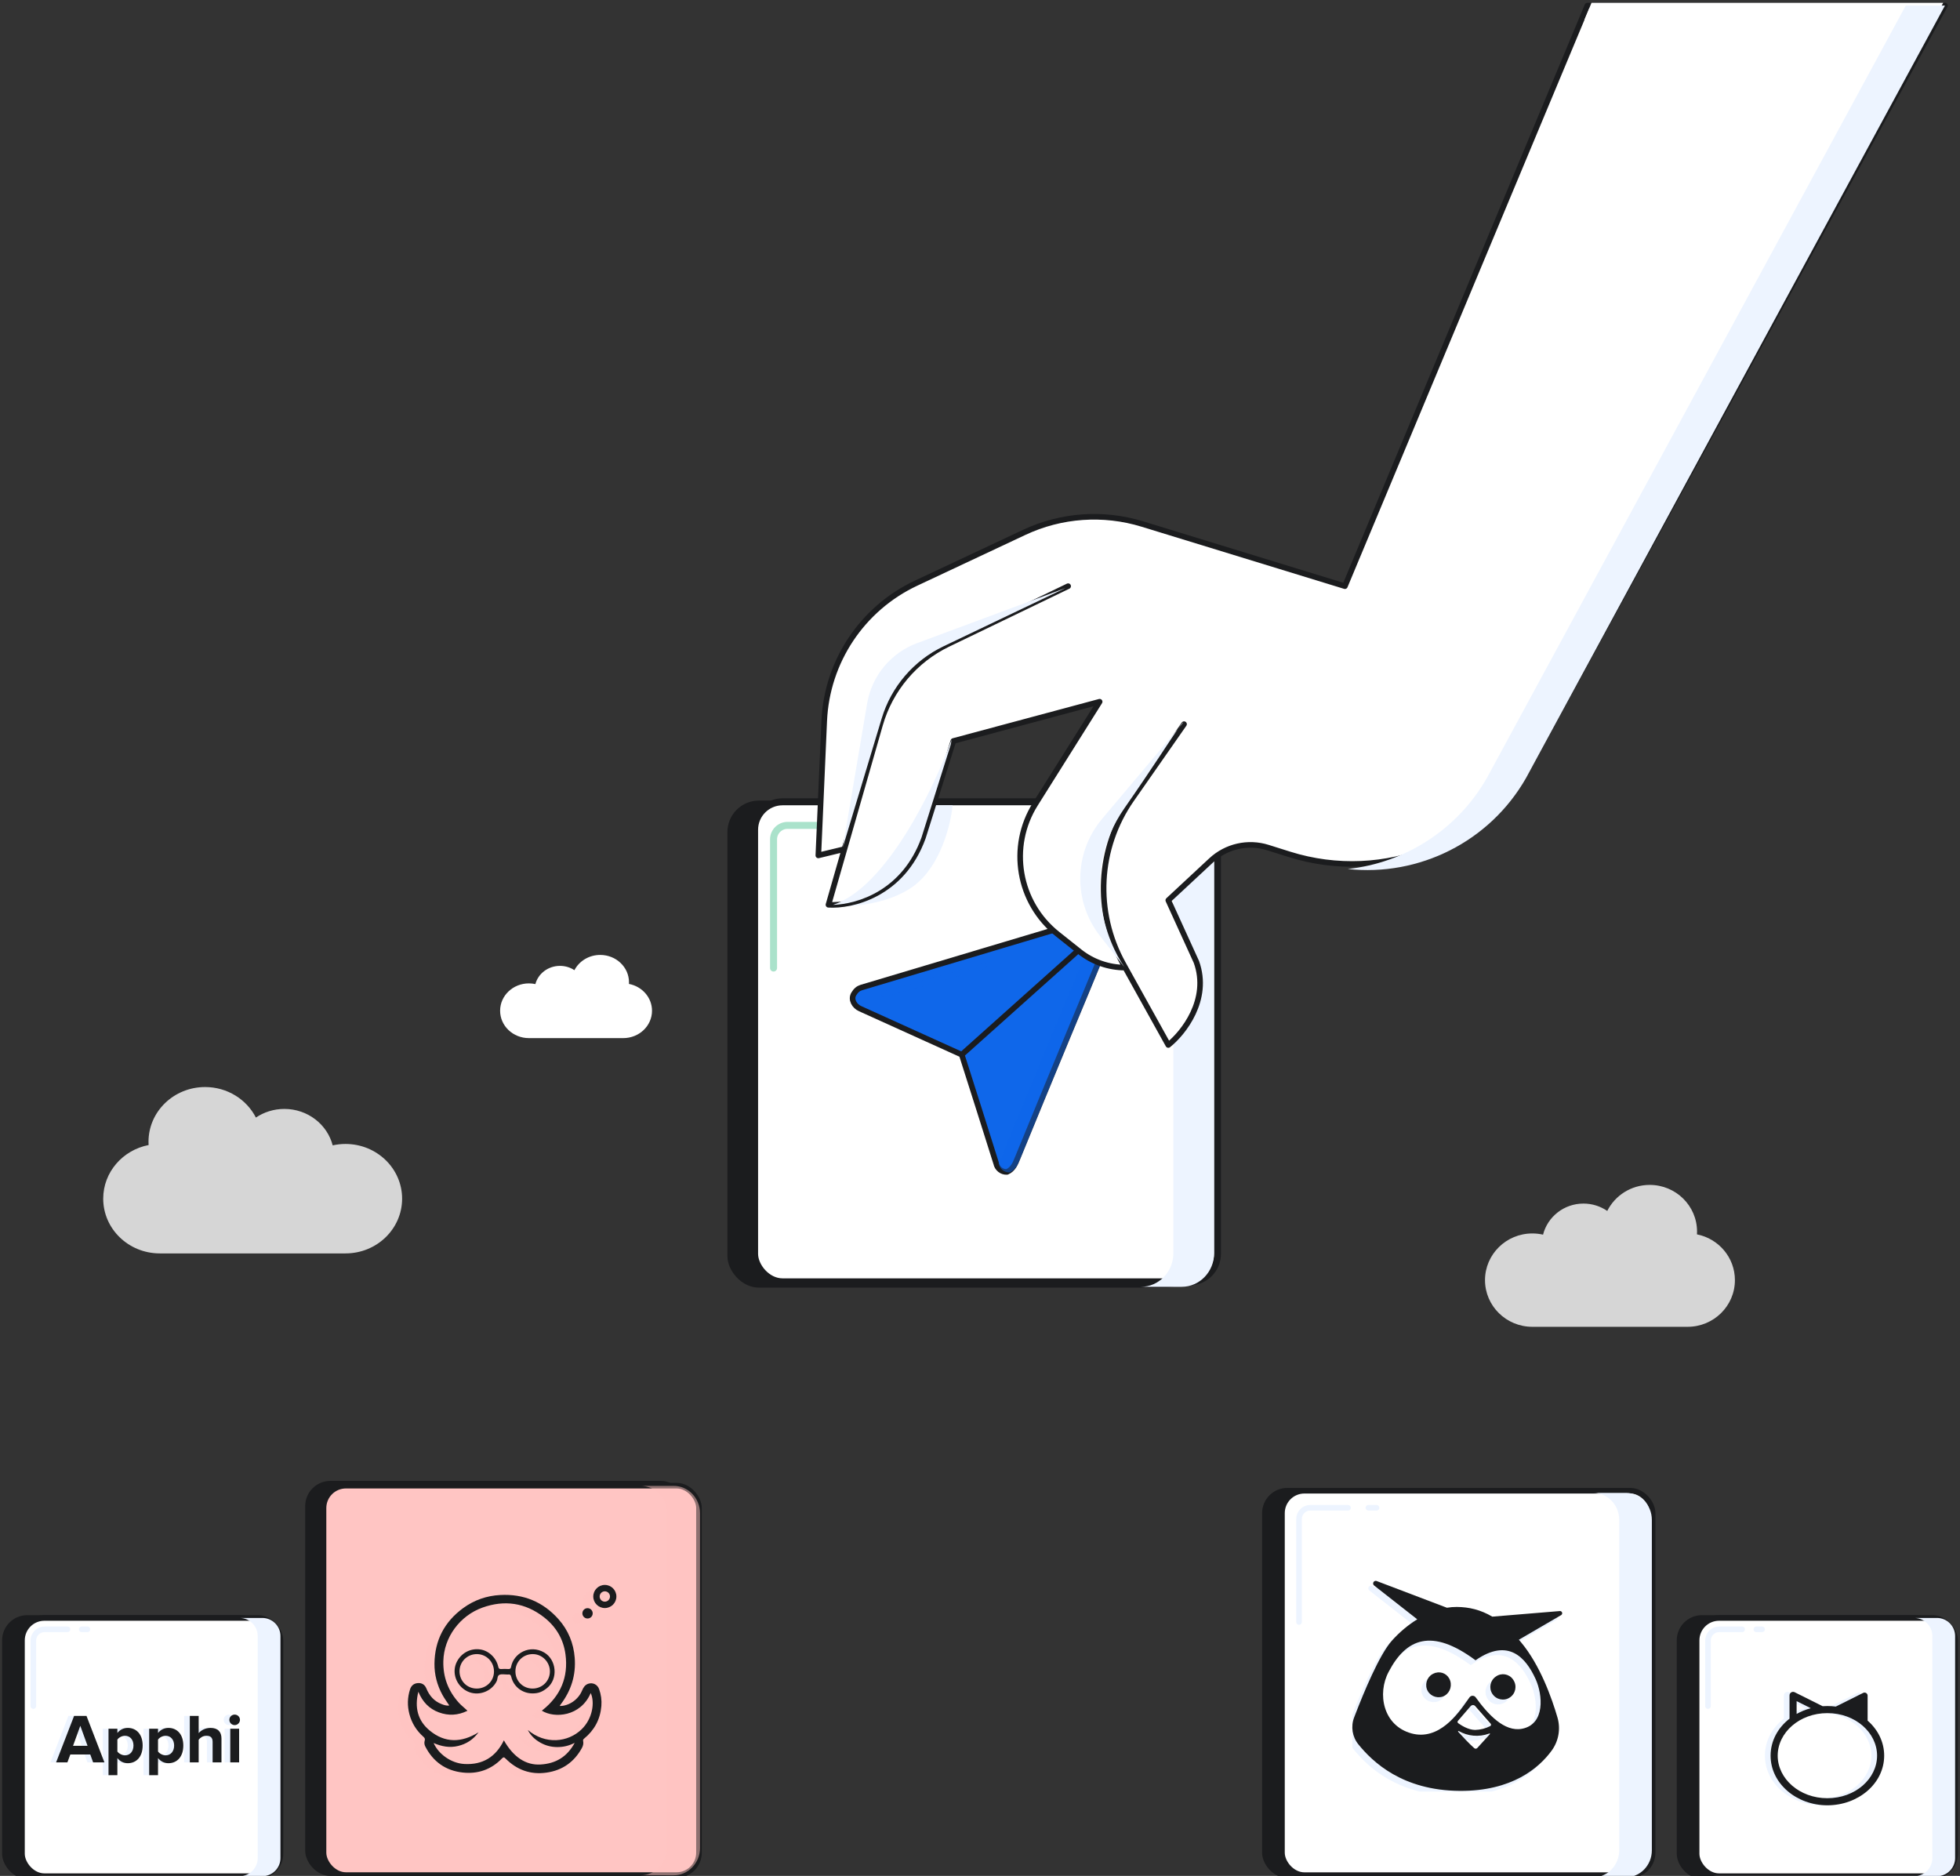
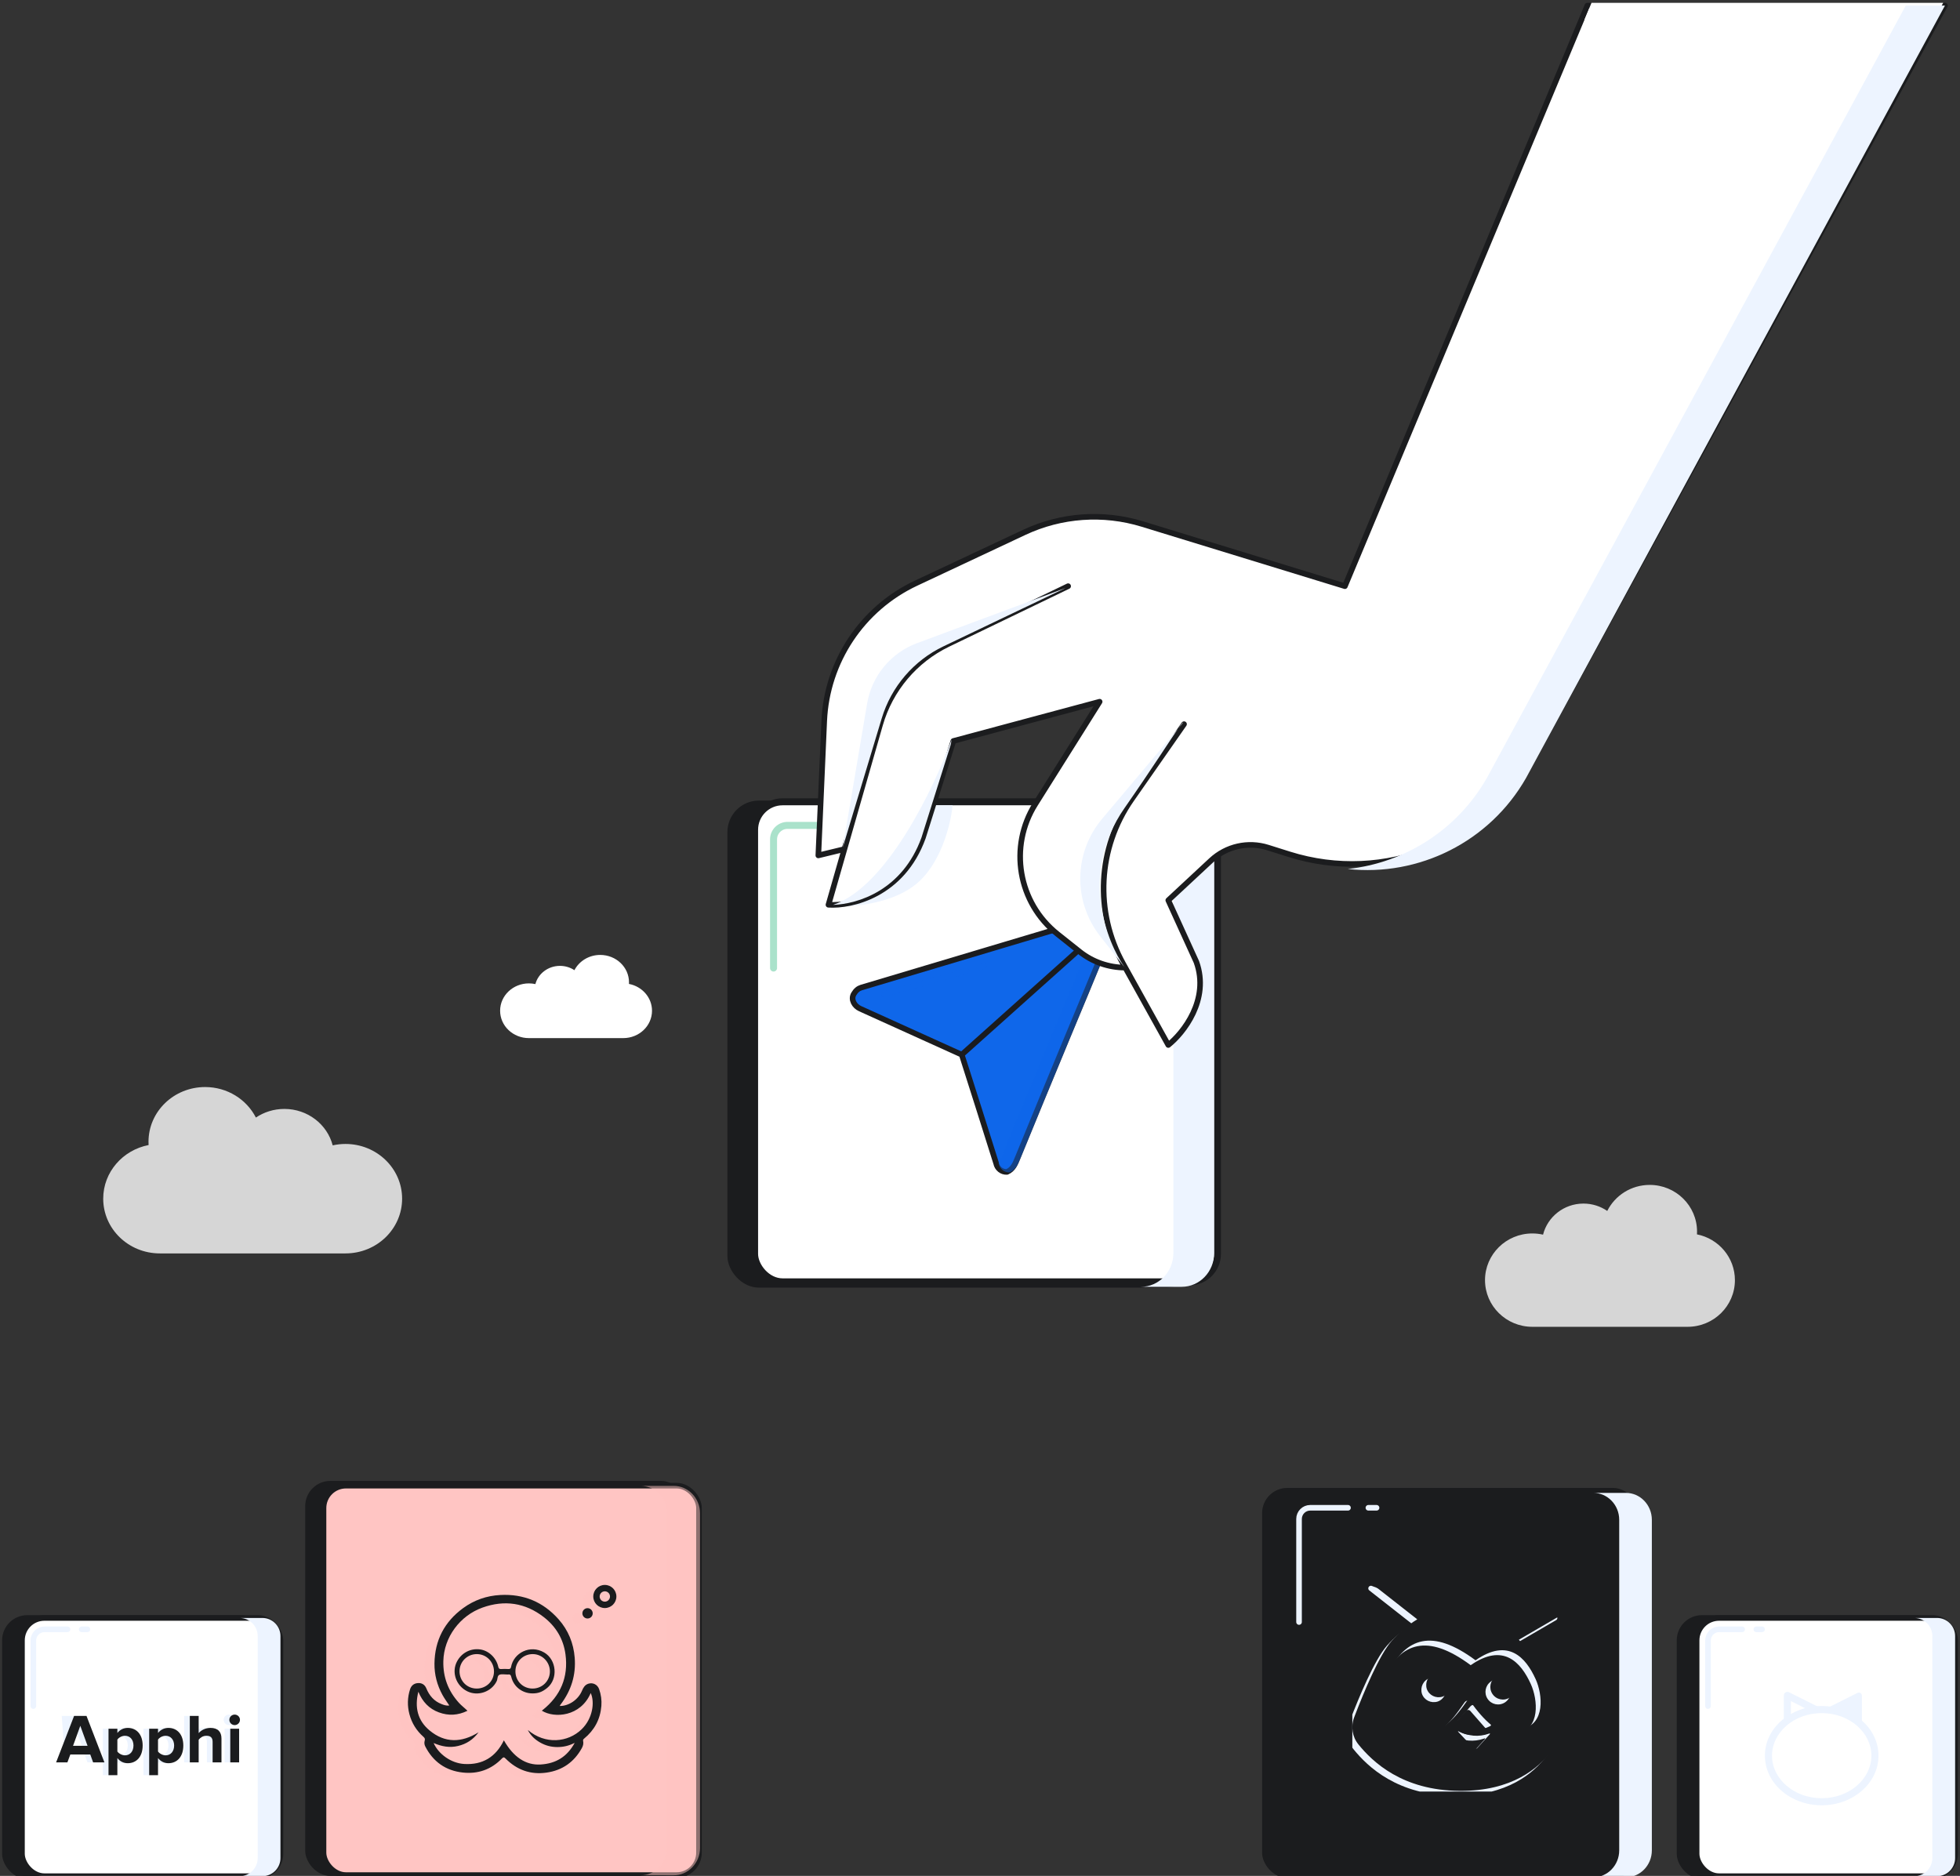
<svg xmlns="http://www.w3.org/2000/svg" width="350" height="335" viewBox="0 0 350 335" fill="none">
  <rect x="0" y="0" width="350" height="335" fill="#333333" stroke="none" />
  <rect x="0.875" y="288.937" width="46.159" height="46.114" rx="4" fill="#1B1C1E" stroke="#1B1C1E" />
  <rect x="3.924" y="288.937" width="46.159" height="46.114" rx="4" fill="white" stroke="#1B1C1E" />
  <g style="mix-blend-mode:multiply">
    <path d="M42.781 335.051H46.846C48.634 335.051 50.083 333.603 50.083 331.817V292.171C50.083 290.385 48.634 288.937 46.846 288.937H42.781C44.569 288.937 46.018 290.385 46.018 292.171V331.817C46.018 333.603 44.569 335.051 42.781 335.051Z" fill="#EDF4FF" />
  </g>
  <path d="M15.61 290.967H14.594M5.956 304.672V292.967C5.956 291.863 6.851 290.967 7.956 290.967H12.053" stroke="#EDF4FF" stroke-linecap="round" />
  <g style="mix-blend-mode:multiply">
-     <path d="M17.633 314.728L14.433 306.431H12.216L9.004 314.728H11.021L11.544 313.323H15.105L15.616 314.728H17.633ZM14.62 311.768H12.03L13.325 308.198L14.62 311.768Z" fill="#EDF4FF" />
+     <path d="M17.633 314.728L14.433 306.431H12.216H11.021L11.544 313.323H15.105L15.616 314.728H17.633ZM14.62 311.768H12.03L13.325 308.198L14.62 311.768Z" fill="#EDF4FF" />
    <path d="M21.799 314.878C23.343 314.878 24.464 313.721 24.464 311.718C24.464 309.715 23.343 308.571 21.799 308.571C21.064 308.571 20.404 308.894 19.944 309.479V308.72H18.363V317.017H19.944V313.957C20.429 314.579 21.089 314.878 21.799 314.878ZM21.301 313.472C20.791 313.472 20.205 313.161 19.944 312.788V310.661C20.205 310.275 20.791 309.977 21.301 309.977C22.21 309.977 22.82 310.686 22.82 311.718C22.82 312.763 22.21 313.472 21.301 313.472Z" fill="#EDF4FF" />
    <path d="M29.058 314.878C30.602 314.878 31.723 313.721 31.723 311.718C31.723 309.715 30.602 308.571 29.058 308.571C28.324 308.571 27.664 308.894 27.203 309.479V308.72H25.622V317.017H27.203V313.957C27.689 314.579 28.349 314.878 29.058 314.878ZM28.56 313.472C28.05 313.472 27.465 313.161 27.203 312.788V310.661C27.465 310.275 28.05 309.977 28.56 309.977C29.469 309.977 30.079 310.686 30.079 311.718C30.079 312.763 29.469 313.472 28.56 313.472Z" fill="#EDF4FF" />
    <path d="M38.534 314.728V310.462C38.534 309.292 37.899 308.571 36.579 308.571C35.596 308.571 34.849 309.044 34.463 309.504V306.431H32.881V314.728H34.463V310.686C34.736 310.325 35.222 309.977 35.832 309.977C36.517 309.977 36.953 310.238 36.953 311.071V314.728H38.534Z" fill="#EDF4FF" />
    <path d="M40.889 308.073C41.412 308.073 41.835 307.65 41.835 307.128C41.835 306.606 41.412 306.195 40.889 306.195C40.378 306.195 39.942 306.606 39.942 307.128C39.942 307.65 40.378 308.073 40.889 308.073ZM41.685 314.728V308.72H40.104V314.728H41.685Z" fill="#EDF4FF" />
  </g>
  <path d="M18.648 314.728L15.447 306.431H13.231L10.019 314.728H12.036L12.559 313.323H16.12L16.63 314.728H18.648ZM15.634 311.768H13.044L14.339 308.198L15.634 311.768Z" fill="#1B1C1E" />
  <path d="M22.814 314.878C24.358 314.878 25.478 313.721 25.478 311.718C25.478 309.715 24.358 308.571 22.814 308.571C22.079 308.571 21.419 308.894 20.959 309.479V308.72H19.377V317.017H20.959V313.957C21.444 314.579 22.104 314.878 22.814 314.878ZM22.316 313.472C21.805 313.472 21.22 313.161 20.959 312.788V310.661C21.22 310.275 21.805 309.977 22.316 309.977C23.225 309.977 23.835 310.686 23.835 311.718C23.835 312.763 23.225 313.472 22.316 313.472Z" fill="#1B1C1E" />
  <path d="M30.073 314.878C31.617 314.878 32.738 313.721 32.738 311.718C32.738 309.715 31.617 308.571 30.073 308.571C29.338 308.571 28.679 308.894 28.218 309.479V308.72H26.637V317.017H28.218V313.957C28.703 314.579 29.363 314.878 30.073 314.878ZM29.575 313.472C29.065 313.472 28.479 313.161 28.218 312.788V310.661C28.479 310.275 29.065 309.977 29.575 309.977C30.484 309.977 31.094 310.686 31.094 311.718C31.094 312.763 30.484 313.472 29.575 313.472Z" fill="#1B1C1E" />
  <path d="M39.549 314.728V310.462C39.549 309.292 38.914 308.571 37.594 308.571C36.61 308.571 35.863 309.044 35.477 309.504V306.431H33.896V314.728H35.477V310.686C35.751 310.325 36.237 309.977 36.847 309.977C37.532 309.977 37.968 310.238 37.968 311.071V314.728H39.549Z" fill="#1B1C1E" />
  <path d="M41.903 308.073C42.426 308.073 42.85 307.65 42.85 307.128C42.85 306.606 42.426 306.195 41.903 306.195C41.393 306.195 40.957 306.606 40.957 307.128C40.957 307.65 41.393 308.073 41.903 308.073ZM42.7 314.728V308.72H41.119V314.728H42.7Z" fill="#1B1C1E" />
  <rect x="299.919" y="288.937" width="46.159" height="46.114" rx="4" fill="#1B1C1E" stroke="#1B1C1E" />
  <rect x="302.968" y="288.937" width="46.159" height="46.114" rx="4" fill="white" stroke="#1B1C1E" />
  <g style="mix-blend-mode:multiply">
    <path d="M332.487 302.812V307.623L326.149 305.09L331.692 302.322C332.057 302.139 332.487 302.404 332.487 302.812Z" fill="#EDF4FF" />
    <path fill-rule="evenodd" clip-rule="evenodd" d="M318.843 302.229C319.03 302.113 319.263 302.103 319.459 302.201L324.53 304.734C324.843 304.89 324.97 305.271 324.813 305.583C324.657 305.896 324.276 306.023 323.963 305.867L319.81 303.792V306.989C319.81 307.338 319.526 307.622 319.176 307.622C318.826 307.622 318.542 307.338 318.542 306.989V302.767C318.542 302.548 318.656 302.344 318.843 302.229Z" fill="#EDF4FF" />
    <path fill-rule="evenodd" clip-rule="evenodd" d="M325.303 305.932C320.314 305.932 316.43 309.416 316.43 313.531C316.43 317.645 320.314 321.129 325.303 321.129C330.292 321.129 334.176 317.645 334.176 313.531C334.176 309.416 330.292 305.932 325.303 305.932ZM315.162 313.531C315.162 308.553 319.791 304.666 325.303 304.666C330.816 304.666 335.444 308.553 335.444 313.531C335.444 318.508 330.816 322.395 325.303 322.395C319.791 322.395 315.162 318.508 315.162 313.531Z" fill="#EDF4FF" />
  </g>
-   <path fill-rule="evenodd" clip-rule="evenodd" d="M319.858 302.229C320.045 302.113 320.279 302.103 320.475 302.201L325.471 304.697C325.751 304.676 326.034 304.666 326.319 304.666C326.827 304.666 327.329 304.699 327.82 304.763L332.708 302.322C333.073 302.139 333.503 302.404 333.503 302.812V307.272C335.322 308.863 336.46 311.063 336.46 313.531C336.46 318.508 331.831 322.395 326.319 322.395C320.806 322.395 316.178 318.508 316.178 313.531C316.178 310.876 317.494 308.532 319.558 306.922V302.767C319.558 302.548 319.672 302.344 319.858 302.229ZM320.825 306.079C321.603 305.641 322.452 305.294 323.351 305.053L320.825 303.792V306.079ZM317.445 313.531C317.445 309.416 321.33 305.932 326.319 305.932C331.307 305.932 335.192 309.416 335.192 313.531C335.192 317.645 331.307 321.129 326.319 321.129C321.33 321.129 317.445 317.645 317.445 313.531Z" fill="#1B1C1E" />
  <g style="mix-blend-mode:multiply">
    <path d="M341.825 335.05H345.89C347.678 335.05 349.127 333.603 349.127 331.817V292.17C349.127 290.384 347.678 288.937 345.89 288.937H341.825C343.613 288.937 345.062 290.384 345.062 292.17V331.817C345.062 333.603 343.613 335.05 341.825 335.05Z" fill="#EDF4FF" />
  </g>
  <path d="M314.654 290.967H313.638M305 304.672V292.967C305 291.862 305.895 290.967 307 290.967H311.097" stroke="#EDF4FF" stroke-linecap="round" />
  <rect x="130.52" y="143.595" width="82.654" height="85.727" rx="4.995" fill="#1B1C1E" stroke="#1B1C1E" stroke-width="1.249" />
  <rect x="134.748" y="143.188" width="82.654" height="85.727" rx="4.995" fill="white" stroke="#1B1C1E" stroke-width="1.249" />
  <g style="mix-blend-mode:multiply">
    <path d="M203.736 229.802H211.015C214.216 229.802 216.811 227.111 216.811 223.791V150.086C216.811 146.767 214.216 144.075 211.015 144.075H203.736C206.937 144.075 209.532 146.767 209.532 150.086V223.791C209.532 227.111 206.937 229.802 203.736 229.802Z" fill="#EDF4FF" />
  </g>
  <g style="mix-blend-mode:overlay">
    <path d="M155.42 147.398H153.601M138.134 172.876V149.896C138.134 148.516 139.252 147.398 140.631 147.398H149.052" stroke="#AAE2CB" stroke-width="1.249" stroke-linecap="round" />
  </g>
  <path d="M171.736 188.343L153.605 180.134C152.569 179.675 151.886 178.501 152.457 177.514C152.819 176.89 153.279 176.518 153.776 176.367C167.675 172.201 181.58 168.049 195.322 163.95C196.093 163.72 196.969 163.704 197.589 164.223C198.966 165.377 198.129 166.895 197.612 168.234C195.28 174.091 192.808 179.907 190.397 185.739C187.506 192.723 184.608 199.72 181.758 206.7C181.317 207.772 180.939 208.8 179.823 209.282C179.372 209.307 178.927 209.165 178.571 208.883C178.215 208.601 177.972 208.199 177.886 207.75C175.97 201.624 173.695 194.507 171.736 188.343Z" fill="#0F67EA" />
  <path d="M192.771 169.521L171.736 188.343M171.736 188.343L153.605 180.134C152.569 179.675 151.886 178.501 152.457 177.514C152.819 176.89 153.279 176.518 153.776 176.367C167.675 172.201 181.58 168.049 195.322 163.95C196.093 163.72 196.969 163.704 197.589 164.223C198.966 165.377 198.129 166.895 197.612 168.234C195.28 174.091 192.808 179.907 190.397 185.739C187.506 192.723 184.608 199.72 181.758 206.7C181.317 207.772 180.939 208.8 179.823 209.282C179.372 209.307 178.927 209.165 178.571 208.883C178.215 208.601 177.972 208.199 177.886 207.75C175.97 201.624 173.695 194.507 171.736 188.343Z" stroke="#1B1C1E" stroke-linecap="round" stroke-linejoin="round" />
  <g style="mix-blend-mode:screen">
    <path d="M175.67 172.522L174.8 172.769M172.624 173.384L157.828 177.572" stroke="#0F67EA" stroke-opacity="0.8" stroke-linecap="round" stroke-linejoin="round" />
  </g>
  <g style="mix-blend-mode:multiply">
    <path d="M194.86 164.317C195.81 165.315 195.31 166.546 194.845 167.693C194.785 167.84 194.726 167.986 194.671 168.129C193.036 172.236 191.332 176.322 189.628 180.408C188.902 182.15 188.176 183.891 187.455 185.634L187.053 186.606C184.296 193.267 181.534 199.939 178.817 206.595C178.797 206.643 178.777 206.691 178.758 206.738C178.619 207.076 178.484 207.408 178.325 207.717C178.338 207.757 178.35 207.797 178.363 207.837C178.448 208.286 178.692 208.689 179.048 208.97C179.404 209.252 179.849 209.394 180.3 209.369C181.366 208.908 181.759 207.95 182.176 206.93C182.196 206.882 182.215 206.835 182.235 206.787C184.953 200.131 187.714 193.46 190.471 186.799L190.874 185.826C191.594 184.083 192.32 182.341 193.047 180.6C194.75 176.514 196.454 172.428 198.089 168.321C198.145 168.177 198.204 168.032 198.263 167.884C198.76 166.66 199.295 165.341 198.066 164.31C197.446 163.791 196.57 163.807 195.799 164.037C195.486 164.131 195.173 164.224 194.86 164.317Z" fill="#0F67EA" fill-opacity="0.5" />
  </g>
  <rect x="225.874" y="266.217" width="66.187" height="68.648" rx="4" fill="#1B1C1E" stroke="#1B1C1E" />
-   <rect x="228.923" y="266.217" width="66.187" height="68.648" rx="4" fill="white" stroke="#1B1C1E" />
  <g clip-path="url(#clip0_6054_3256)">
    <path fill-rule="evenodd" clip-rule="evenodd" d="M244.923 283.204C244.69 283.14 244.445 283.266 244.363 283.498C244.298 283.682 244.354 283.887 244.505 284.011L252.217 290.056C250.574 291.064 249.018 292.374 247.669 293.89C245.428 296.413 242.631 303.196 241.129 307.102L240.939 307.599C240.326 309.216 240.615 311.037 241.7 312.384C244.244 315.519 249.541 320.621 259.795 320.692C269.187 320.758 273.974 316.576 276.219 313.503C277.463 311.799 277.846 309.615 277.256 307.589C276.257 304.16 274.166 298.229 270.729 294.13C270.606 293.984 270.484 293.841 270.362 293.701L277.908 289.307L277.942 289.284C278.103 289.166 278.15 288.942 278.044 288.767C277.97 288.645 277.835 288.573 277.692 288.579L265.614 289.579C263.538 288.353 261.469 287.861 259.277 287.846C258.697 287.842 258.108 287.89 257.514 287.988L244.956 283.214L244.923 283.204ZM259.609 310.002C259.567 309.985 259.52 310.006 259.503 310.048C259.493 310.074 259.497 310.104 259.513 310.126C260.178 310.859 261.567 312.351 262.398 313.066C262.558 313.204 262.799 313.19 262.942 313.034L265.19 310.559C265.211 310.53 265.21 310.49 265.186 310.462C265.163 310.435 265.125 310.427 265.093 310.442L264.991 310.48C263.216 311.116 261.248 310.942 259.609 310.002ZM273.355 300.733C271.587 296.838 268.436 293.328 262.624 297.372C254.779 291.553 250.231 293.486 247.117 299.419C245.013 303.353 246.125 309.045 251.184 310.43C256.098 311.773 259.518 306.884 261.152 304.549C261.261 304.392 261.363 304.247 261.457 304.116L261.545 303.993C261.587 303.935 261.638 303.884 261.696 303.842C262.004 303.62 262.434 303.688 262.657 303.996C264.827 307 267.762 310.218 270.939 309.599C275.085 308.794 274.633 303.539 273.355 300.733ZM262.515 305.5C262.311 305.317 261.998 305.32 261.797 305.513C261.788 305.522 261.779 305.532 261.77 305.541L261.766 305.54L259.484 308.188L259.465 308.212C259.382 308.327 259.398 308.489 259.507 308.585L259.528 308.602C260.045 308.979 261.309 309.799 262.545 309.809C263.483 309.787 264.404 309.555 265.24 309.129C265.378 309.057 265.432 308.887 265.36 308.749C265.35 308.729 265.337 308.711 265.322 308.694L262.544 305.528L262.515 305.5Z" fill="#EDF4FF" />
    <path d="M269.369 300.869L269.401 300.921C270.073 301.965 269.772 303.355 268.729 304.028C267.685 304.7 266.295 304.399 265.623 303.355C264.969 302.34 265.235 300.995 266.215 300.303L266.269 300.266C267.245 299.568 268.602 299.792 269.301 300.768C269.325 300.801 269.347 300.835 269.369 300.869ZM255.318 299.672C254.148 300.071 253.567 301.313 253.915 302.47C254.314 303.64 255.556 304.222 256.713 303.873C257.883 303.474 258.455 302.216 258.116 301.075C258.119 301.068 258.111 301.046 258.097 301.02C257.737 299.894 256.588 299.299 255.494 299.61C255.444 299.597 255.381 299.635 255.318 299.672Z" fill="#EDF4FF" />
    <path fill-rule="evenodd" clip-rule="evenodd" d="M245.787 282.329C245.555 282.265 245.309 282.391 245.227 282.623C245.162 282.807 245.219 283.012 245.369 283.136L253.082 289.181C251.438 290.189 249.882 291.499 248.533 293.015C246.292 295.538 243.495 302.321 241.993 306.227L241.803 306.724C241.19 308.341 241.479 310.162 242.564 311.509C245.108 314.644 250.405 319.746 260.659 319.817C270.051 319.883 274.839 315.701 277.083 312.628C278.327 310.924 278.71 308.74 278.12 306.714C277.122 303.285 275.03 297.354 271.593 293.255C271.47 293.109 271.348 292.966 271.226 292.826L278.772 288.432L278.806 288.409C278.967 288.291 279.014 288.067 278.908 287.892C278.834 287.77 278.699 287.698 278.557 287.704L266.478 288.704C264.403 287.478 262.333 286.986 260.141 286.971C259.561 286.967 258.972 287.015 258.378 287.113L245.821 282.339L245.787 282.329ZM260.474 309.127C260.431 309.11 260.384 309.131 260.367 309.173C260.357 309.199 260.361 309.229 260.377 309.251C261.043 309.984 262.431 311.476 263.262 312.191C263.422 312.329 263.663 312.315 263.806 312.159L266.054 309.684C266.075 309.655 266.074 309.615 266.05 309.587C266.027 309.56 265.989 309.552 265.958 309.567L265.856 309.605C264.08 310.241 262.112 310.067 260.474 309.127ZM274.22 299.858C272.452 295.963 269.301 292.453 263.488 296.497C255.644 290.678 251.095 292.611 247.981 298.544C245.877 302.478 246.989 308.17 252.048 309.555C256.962 310.898 260.382 306.009 262.016 303.674C262.126 303.517 262.227 303.372 262.321 303.241L262.409 303.118C262.452 303.06 262.503 303.009 262.561 302.967C262.868 302.745 263.298 302.813 263.521 303.121C265.692 306.125 268.627 309.343 271.803 308.724C275.949 307.919 275.497 302.664 274.22 299.858ZM263.379 304.625C263.176 304.442 262.862 304.445 262.662 304.638C262.652 304.647 262.643 304.657 262.634 304.666L262.63 304.665L260.348 307.313L260.329 307.337C260.246 307.452 260.263 307.614 260.371 307.71L260.392 307.727C260.91 308.104 262.174 308.924 263.409 308.934C264.347 308.912 265.268 308.68 266.105 308.254C266.242 308.182 266.296 308.012 266.224 307.874C266.214 307.854 266.201 307.836 266.186 307.819L263.409 304.653L263.379 304.625Z" fill="#1B1C1E" />
    <path d="M270.233 299.994L270.265 300.046C270.937 301.09 270.636 302.48 269.593 303.153C268.55 303.825 267.159 303.524 266.487 302.48C265.833 301.465 266.099 300.12 267.079 299.428L267.133 299.391C268.109 298.693 269.467 298.917 270.165 299.893C270.189 299.926 270.212 299.96 270.233 299.994ZM256.182 298.797C255.013 299.196 254.431 300.438 254.78 301.595C255.178 302.765 256.421 303.347 257.578 302.998C258.747 302.599 259.319 301.341 258.98 300.2C258.983 300.193 258.976 300.171 258.961 300.145C258.602 299.019 257.452 298.424 256.358 298.735C256.308 298.722 256.245 298.76 256.182 298.797Z" fill="#1B1C1E" />
  </g>
  <g style="mix-blend-mode:multiply">
    <path d="M284.504 335.25H290.332C292.896 335.25 294.973 333.095 294.973 330.436V271.416C294.973 268.757 292.896 266.602 290.332 266.602H284.504C287.067 266.602 289.145 268.757 289.145 271.416V330.436C289.145 333.095 287.067 335.25 284.504 335.25Z" fill="#EDF4FF" />
  </g>
  <g style="mix-blend-mode:overlay">
    <path d="M245.813 269.263H244.356M231.971 289.665V271.263C231.971 270.158 232.866 269.263 233.971 269.263H240.713" stroke="#EDF4FF" stroke-linecap="round" />
  </g>
  <g style="mix-blend-mode:multiply">
    <path d="M163.215 158.175C158.419 161.768 151.026 162.067 147.929 161.768L166.811 143.802H170.108C169.808 147.096 168.01 154.582 163.215 158.175Z" fill="#EDF4FF" />
  </g>
  <path d="M240.161 104.68L283.459 1H314.703H347.312L274.158 134.877C265.617 150.508 247.213 157.917 230.224 152.563L226.408 151.361C222.867 150.245 218.999 151.118 216.281 153.648L208.623 160.774L213.646 171.793C216.057 178.524 211.302 184.481 208.623 186.618L200.941 172.795C197.978 172.795 195.103 171.79 192.785 169.946L188.836 166.805C181.797 161.204 180.093 151.207 184.88 143.591L196.365 125.314L170.243 132.326L164.818 149.555C161.121 159.813 152.025 161.843 147.939 161.576L150.788 151.634L146.131 152.761L147.183 128.751C147.648 118.139 153.962 108.662 163.576 104.146L182.892 95.074C189.494 91.973 197.013 91.44 203.985 93.58L240.161 104.68Z" fill="white" />
  <path d="M150.788 151.634L146.131 152.761L147.183 128.751C147.648 118.139 153.962 108.662 163.576 104.146L182.892 95.074C189.494 91.973 197.013 91.44 203.985 93.58L240.161 104.68L283.459 1H314.703H347.312L274.158 134.877C265.617 150.508 247.213 157.917 230.224 152.563L226.408 151.361C222.867 150.245 218.999 151.118 216.281 153.648L208.623 160.774L213.646 171.793C216.057 178.524 211.302 184.481 208.623 186.618L200.57 172.127C195.415 162.851 195.997 151.448 202.069 142.746L211.436 129.321M190.739 104.68L169.281 115.027C163.374 117.876 158.962 123.11 157.156 129.415L147.939 161.576C152.025 161.843 161.121 159.813 164.818 149.555L170.243 132.326L196.365 125.314L184.88 143.591C180.093 151.207 181.797 161.204 188.836 166.805L192.785 169.946C195.103 171.79 197.978 172.795 200.941 172.795V172.795" stroke="#1B1C1E" stroke-linecap="round" stroke-linejoin="round" />
  <path d="M284.2 0.5L282.95 3.5L345.93 2.5L347 0.5H284.2Z" fill="white" />
  <g style="mix-blend-mode:multiply">
    <path d="M340.314 1L265.508 138.942C260.188 148.254 250.828 154.094 240.675 155.191C253.37 156.565 265.978 150.367 272.505 138.942L347.312 1H340.314Z" fill="#EDF4FF" />
  </g>
  <g style="mix-blend-mode:multiply">
    <path d="M211.296 129.026L210.363 130.133C208.948 132.16 205.933 136.945 200.799 144.318C192.644 156.029 197.738 168.348 200.799 172.717L196.442 167.164C191.591 160.98 191.742 152.246 196.805 146.233L210.363 130.133C210.877 129.398 211.179 129.026 211.296 129.026Z" fill="#EDF4FF" />
  </g>
  <g style="mix-blend-mode:multiply">
    <path d="M163.766 114.852L190.303 104.995L168.492 115.416C163.163 117.962 159.154 122.634 157.45 128.284L150.504 151.308L154.844 125.629C155.676 120.702 159.078 116.593 163.766 114.852Z" fill="#EDF4FF" />
  </g>
  <g style="mix-blend-mode:multiply">
    <path d="M169.797 132.911L164.556 149.556C161.156 158.988 153.191 161.463 148.755 161.593C158.272 158.476 166.792 140.756 169.923 132.084L169.797 132.911Z" fill="#EDF4FF" />
  </g>
  <path d="M28.54 223.837C22.957 223.837 18.431 219.461 18.431 214.063C18.431 209.33 21.913 205.381 26.536 204.483C26.524 204.29 26.518 204.095 26.518 203.899C26.518 198.502 31.044 194.126 36.627 194.126C40.605 194.126 44.046 196.347 45.696 199.577C47.137 198.605 48.889 198.035 50.779 198.035C54.945 198.035 58.442 200.804 59.409 204.541C60.145 204.377 60.91 204.29 61.697 204.29C67.28 204.29 71.806 208.666 71.806 214.063C71.806 219.461 67.28 223.837 61.697 223.837H28.54Z" fill="white" fill-opacity="0.8" />
  <path d="M301.354 236.944C306.022 236.944 309.806 233.212 309.806 228.608C309.806 224.57 306.895 221.203 303.029 220.436C303.039 220.271 303.044 220.105 303.044 219.939C303.044 215.335 299.26 211.603 294.593 211.603C291.267 211.603 288.39 213.497 287.01 216.252C285.806 215.423 284.34 214.937 282.76 214.937C279.277 214.937 276.353 217.299 275.545 220.486C274.93 220.346 274.29 220.272 273.632 220.272C268.965 220.272 265.181 224.004 265.181 228.608C265.181 233.212 268.965 236.944 273.632 236.944H301.354Z" fill="white" fill-opacity="0.8" />
  <path d="M111.293 185.388C114.131 185.388 116.431 183.2 116.431 180.501C116.431 178.134 114.661 176.16 112.312 175.711C112.318 175.614 112.321 175.517 112.321 175.419C112.321 172.721 110.021 170.533 107.184 170.533C105.162 170.533 103.413 171.643 102.575 173.258C101.842 172.772 100.952 172.487 99.991 172.487C97.874 172.487 96.097 173.872 95.605 175.74C95.232 175.658 94.843 175.615 94.443 175.615C91.606 175.615 89.306 177.803 89.306 180.501C89.306 183.2 91.606 185.388 94.443 185.388H111.293Z" fill="white" />
  <rect x="55" y="264.962" width="67.049" height="69.543" rx="4" fill="#1B1C1E" stroke="#1B1C1E" />
  <rect x="57.77" y="265.312" width="67.049" height="69.543" rx="4" fill="#FFC5C3" stroke="#1B1C1E" />
  <g style="mix-blend-mode:multiply">
    <path d="M105.211 302.53C104.918 301.706 104.07 301.306 103.277 301.573C102.681 301.773 102.391 302.252 102.161 302.805C101.496 304.406 99.838 305.546 98.216 305.547C98.197 305.418 98.296 305.341 98.358 305.256C100.219 302.791 101.096 300.036 100.855 296.939C100.651 294.32 99.696 292 97.965 290.051C95.213 286.954 91.73 285.501 87.562 285.724C85.117 285.855 82.898 286.632 80.931 288.068C77.586 290.51 75.865 293.834 75.811 297.958C75.785 299.94 76.284 301.836 77.253 303.593C77.606 304.233 78.042 304.817 78.461 305.46C77.934 305.529 77.502 305.371 77.076 305.205C75.742 304.686 74.896 303.709 74.36 302.402C74.072 301.7 73.504 301.39 72.798 301.459C72.107 301.527 71.658 301.924 71.448 302.578C70.978 304.041 70.946 305.517 71.337 307.004C71.759 308.611 72.604 309.954 73.843 311.051C74.067 311.25 74.165 311.422 74.066 311.744C73.963 312.076 74.002 312.446 74.168 312.771C75.571 315.509 77.824 317.097 80.865 317.43C83.569 317.726 85.951 316.898 87.865 314.913C88.127 314.642 88.262 314.682 88.504 314.927C90.523 316.969 92.972 317.847 95.82 317.443C98.645 317.042 100.757 315.56 102.135 313.052C102.352 312.656 102.452 312.246 102.36 311.812C102.316 311.602 102.375 311.5 102.529 311.374C104.375 309.862 105.422 307.924 105.614 305.54C105.699 304.508 105.556 303.498 105.211 302.53ZM102.083 309.711C99.646 312.068 95.584 312.473 92.48 309.83C93.03 310.9 93.806 311.571 94.726 312.092C95.646 312.614 96.636 312.874 97.702 312.882C98.772 312.889 99.783 312.676 100.853 312.126C99.487 314.651 97.445 315.837 94.757 315.995C92.134 316.148 89.918 314.686 88.204 311.677C86.776 314.64 84.421 316.093 81.13 315.902C78.825 315.769 76.558 314.189 75.66 312.16C77.1 312.785 78.521 313.046 80.02 312.687C81.505 312.33 82.705 311.571 83.685 310.245C80.617 312.143 77.675 312.18 74.949 309.924C72.822 308.164 72.23 305.815 72.935 302.999C73.678 304.815 74.863 306.045 76.597 306.686C78.315 307.32 80.007 307.231 81.704 306.4C81.192 305.892 80.63 305.482 80.165 304.965C78.258 302.85 77.33 300.39 77.394 297.544C77.491 293.245 80.37 289.41 84.391 287.971C88.326 286.562 92.025 287.11 95.333 289.672C97.498 291.349 98.843 293.586 99.207 296.325C99.749 300.4 98.336 303.704 95.133 306.265C95.095 306.295 95.058 306.324 94.983 306.381C97.219 307.79 101.916 307.45 103.714 303.231C104.462 304.875 104.072 307.787 102.083 309.711Z" fill="#FFC5C3" fill-opacity="0.5" />
    <path d="M95.4 295.99C92.855 294.507 89.935 296.102 89.489 298.572C89.438 298.856 89.299 298.965 89.001 298.947C88.57 298.921 88.135 298.918 87.706 298.948C87.373 298.971 87.266 298.819 87.201 298.527C86.84 296.914 85.476 295.637 83.927 295.438C82.238 295.221 80.646 296.061 79.833 297.597C78.826 299.502 79.654 301.918 81.659 302.918C83.571 303.872 86.002 303.015 86.925 301.103C87.112 300.715 87.002 300.118 87.447 299.957C87.843 299.814 88.332 299.923 88.781 299.922C88.845 299.922 88.909 299.93 88.973 299.921C89.299 299.874 89.44 299.994 89.521 300.335C89.941 302.105 91.499 303.301 93.329 303.299C94.356 303.297 95.039 303.045 95.915 302.341C97.93 300.724 97.63 297.288 95.4 295.99ZM83.346 302.432C81.61 302.424 80.278 301.068 80.286 299.321C80.295 297.628 81.67 296.276 83.38 296.28C85.098 296.285 86.45 297.665 86.439 299.402C86.428 301.107 85.066 302.441 83.346 302.432ZM93.317 302.432C91.592 302.424 90.265 301.085 90.267 299.353C90.269 297.621 91.64 296.267 93.383 296.28C95.063 296.291 96.434 297.696 96.423 299.396C96.412 301.095 95.037 302.441 93.317 302.432Z" fill="#FFC5C3" fill-opacity="0.5" />
    <path d="M106.232 283.927C105.092 283.927 104.168 284.85 104.168 285.99C104.168 287.131 105.092 288.054 106.232 288.054C107.372 288.054 108.296 287.131 108.296 285.99C108.296 284.85 107.371 283.927 106.232 283.927ZM106.232 286.913C105.723 286.913 105.309 286.5 105.309 285.99C105.309 285.481 105.723 285.068 106.232 285.068C106.742 285.068 107.155 285.481 107.155 285.99C107.155 286.5 106.742 286.913 106.232 286.913Z" fill="#FFC5C3" fill-opacity="0.5" />
    <path d="M104.057 289.147C104.138 288.644 103.797 288.169 103.294 288.088C102.79 288.006 102.316 288.348 102.235 288.851C102.153 289.354 102.495 289.828 102.998 289.91C103.501 289.991 103.975 289.65 104.057 289.147Z" fill="#FFC5C3" fill-opacity="0.5" />
  </g>
  <path d="M106.984 301.644C106.691 300.82 105.843 300.42 105.05 300.686C104.454 300.886 104.163 301.366 103.933 301.919C103.268 303.519 101.61 304.659 99.988 304.66C99.969 304.531 100.068 304.455 100.13 304.37C101.992 301.904 102.868 299.15 102.627 296.053C102.423 293.434 101.469 291.113 99.737 289.165C96.985 286.067 93.502 284.615 89.335 284.838C86.889 284.968 84.67 285.745 82.703 287.181C79.358 289.623 77.637 292.947 77.583 297.072C77.557 299.054 78.056 300.95 79.025 302.707C79.378 303.346 79.815 303.931 80.234 304.574C79.706 304.643 79.274 304.484 78.849 304.318C77.514 303.8 76.668 302.822 76.133 301.516C75.844 300.813 75.276 300.503 74.571 300.573C73.879 300.641 73.43 301.038 73.221 301.692C72.751 303.155 72.718 304.63 73.109 306.118C73.531 307.724 74.376 309.067 75.615 310.165C75.84 310.364 75.938 310.536 75.839 310.857C75.736 311.19 75.774 311.56 75.941 311.885C77.343 314.623 79.596 316.211 82.637 316.543C85.341 316.839 87.724 316.012 89.638 314.027C89.899 313.755 90.035 313.796 90.277 314.041C92.296 316.083 94.744 316.961 97.593 316.557C100.418 316.156 102.53 314.674 103.908 312.165C104.125 311.769 104.225 311.36 104.132 310.925C104.088 310.716 104.148 310.614 104.302 310.488C106.147 308.976 107.194 307.038 107.387 304.654C107.471 303.621 107.329 302.612 106.984 301.644ZM103.856 308.825C101.419 311.182 97.356 311.587 94.253 308.944C94.803 310.014 95.579 310.685 96.499 311.206C97.419 311.727 98.409 311.988 99.475 311.995C100.545 312.003 101.555 311.79 102.625 311.24C101.259 313.764 99.217 314.95 96.529 315.108C93.907 315.262 91.69 313.8 89.976 310.791C88.548 313.754 86.193 315.206 82.902 315.016C80.597 314.882 78.33 313.303 77.433 311.273C78.873 311.898 80.293 312.16 81.792 311.8C83.277 311.443 84.477 310.685 85.458 309.358C82.389 311.257 79.447 311.293 76.721 309.037C74.595 307.277 74.002 304.928 74.707 302.113C75.45 303.929 76.635 305.158 78.37 305.799C80.088 306.434 81.78 306.345 83.476 305.514C82.964 305.005 82.403 304.596 81.937 304.079C80.031 301.964 79.102 299.504 79.167 296.657C79.264 292.358 82.142 288.523 86.163 287.084C90.098 285.676 93.797 286.224 97.105 288.786C99.27 290.462 100.615 292.699 100.979 295.438C101.522 299.513 100.108 302.817 96.905 305.378C96.868 305.408 96.83 305.437 96.755 305.495C98.991 306.903 103.688 306.564 105.486 302.344C106.234 303.988 105.845 306.9 103.856 308.825Z" fill="#1B1C1E" />
  <path d="M97.173 295.103C94.627 293.621 91.707 295.216 91.261 297.685C91.21 297.97 91.071 298.078 90.773 298.06C90.342 298.034 89.908 298.031 89.478 298.061C89.145 298.084 89.039 297.932 88.973 297.641C88.612 296.028 87.249 294.75 85.699 294.551C84.01 294.335 82.418 295.174 81.606 296.71C80.598 298.616 81.427 301.032 83.431 302.031C85.344 302.985 87.775 302.129 88.698 300.216C88.885 299.829 88.774 299.231 89.219 299.071C89.616 298.927 90.105 299.037 90.553 299.036C90.617 299.036 90.682 299.044 90.745 299.035C91.071 298.988 91.212 299.107 91.293 299.448C91.713 301.218 93.272 302.415 95.102 302.412C96.129 302.41 96.811 302.158 97.688 301.455C99.703 299.838 99.403 296.402 97.173 295.103ZM85.118 301.546C83.382 301.537 82.05 300.182 82.059 298.434C82.067 296.741 83.443 295.39 85.152 295.393C86.87 295.398 88.223 296.779 88.211 298.516C88.201 300.22 86.838 301.555 85.118 301.546ZM95.089 301.546C93.365 301.537 92.037 300.198 92.039 298.467C92.041 296.734 93.413 295.381 95.156 295.393C96.835 295.405 98.206 296.809 98.195 298.509C98.184 300.209 96.809 301.555 95.089 301.546Z" fill="#1B1C1E" />
  <path d="M108.005 283.04C106.865 283.04 105.941 283.964 105.941 285.104C105.941 286.244 106.865 287.168 108.005 287.168C109.145 287.168 110.069 286.244 110.069 285.104C110.069 283.964 109.144 283.04 108.005 283.04ZM108.005 286.027C107.495 286.027 107.082 285.614 107.082 285.104C107.082 284.595 107.495 284.181 108.005 284.181C108.514 284.181 108.928 284.595 108.928 285.104C108.928 285.614 108.514 286.027 108.005 286.027Z" fill="#1B1C1E" />
  <path d="M105.829 288.26C105.911 287.757 105.569 287.283 105.066 287.201C104.563 287.12 104.089 287.461 104.007 287.965C103.926 288.468 104.267 288.942 104.77 289.023C105.273 289.105 105.748 288.763 105.829 288.26Z" fill="#1B1C1E" />
  <g style="mix-blend-mode:multiply">
    <path d="M114.395 334.895H120.299C122.895 334.895 125 332.711 125 330.018V270.228C125 267.535 122.895 265.352 120.299 265.352H114.395C116.991 265.352 119.096 267.535 119.096 270.228V330.018C119.096 332.711 116.991 334.895 114.395 334.895Z" fill="#FFC5C3" fill-opacity="0.5" />
  </g>
  <g style="mix-blend-mode:overlay">
    <path d="M75.2 268.048H73.724M61.177 288.716V270.048C61.177 268.943 62.072 268.048 63.177 268.048H70.033" stroke="#FFC5C3" stroke-linecap="round" />
  </g>
  <defs>
    <clipPath id="clip0_6054_3256">
      <rect width="37.479" height="37.625" fill="white" transform="translate(241.487 282.312)" />
    </clipPath>
  </defs>
</svg>